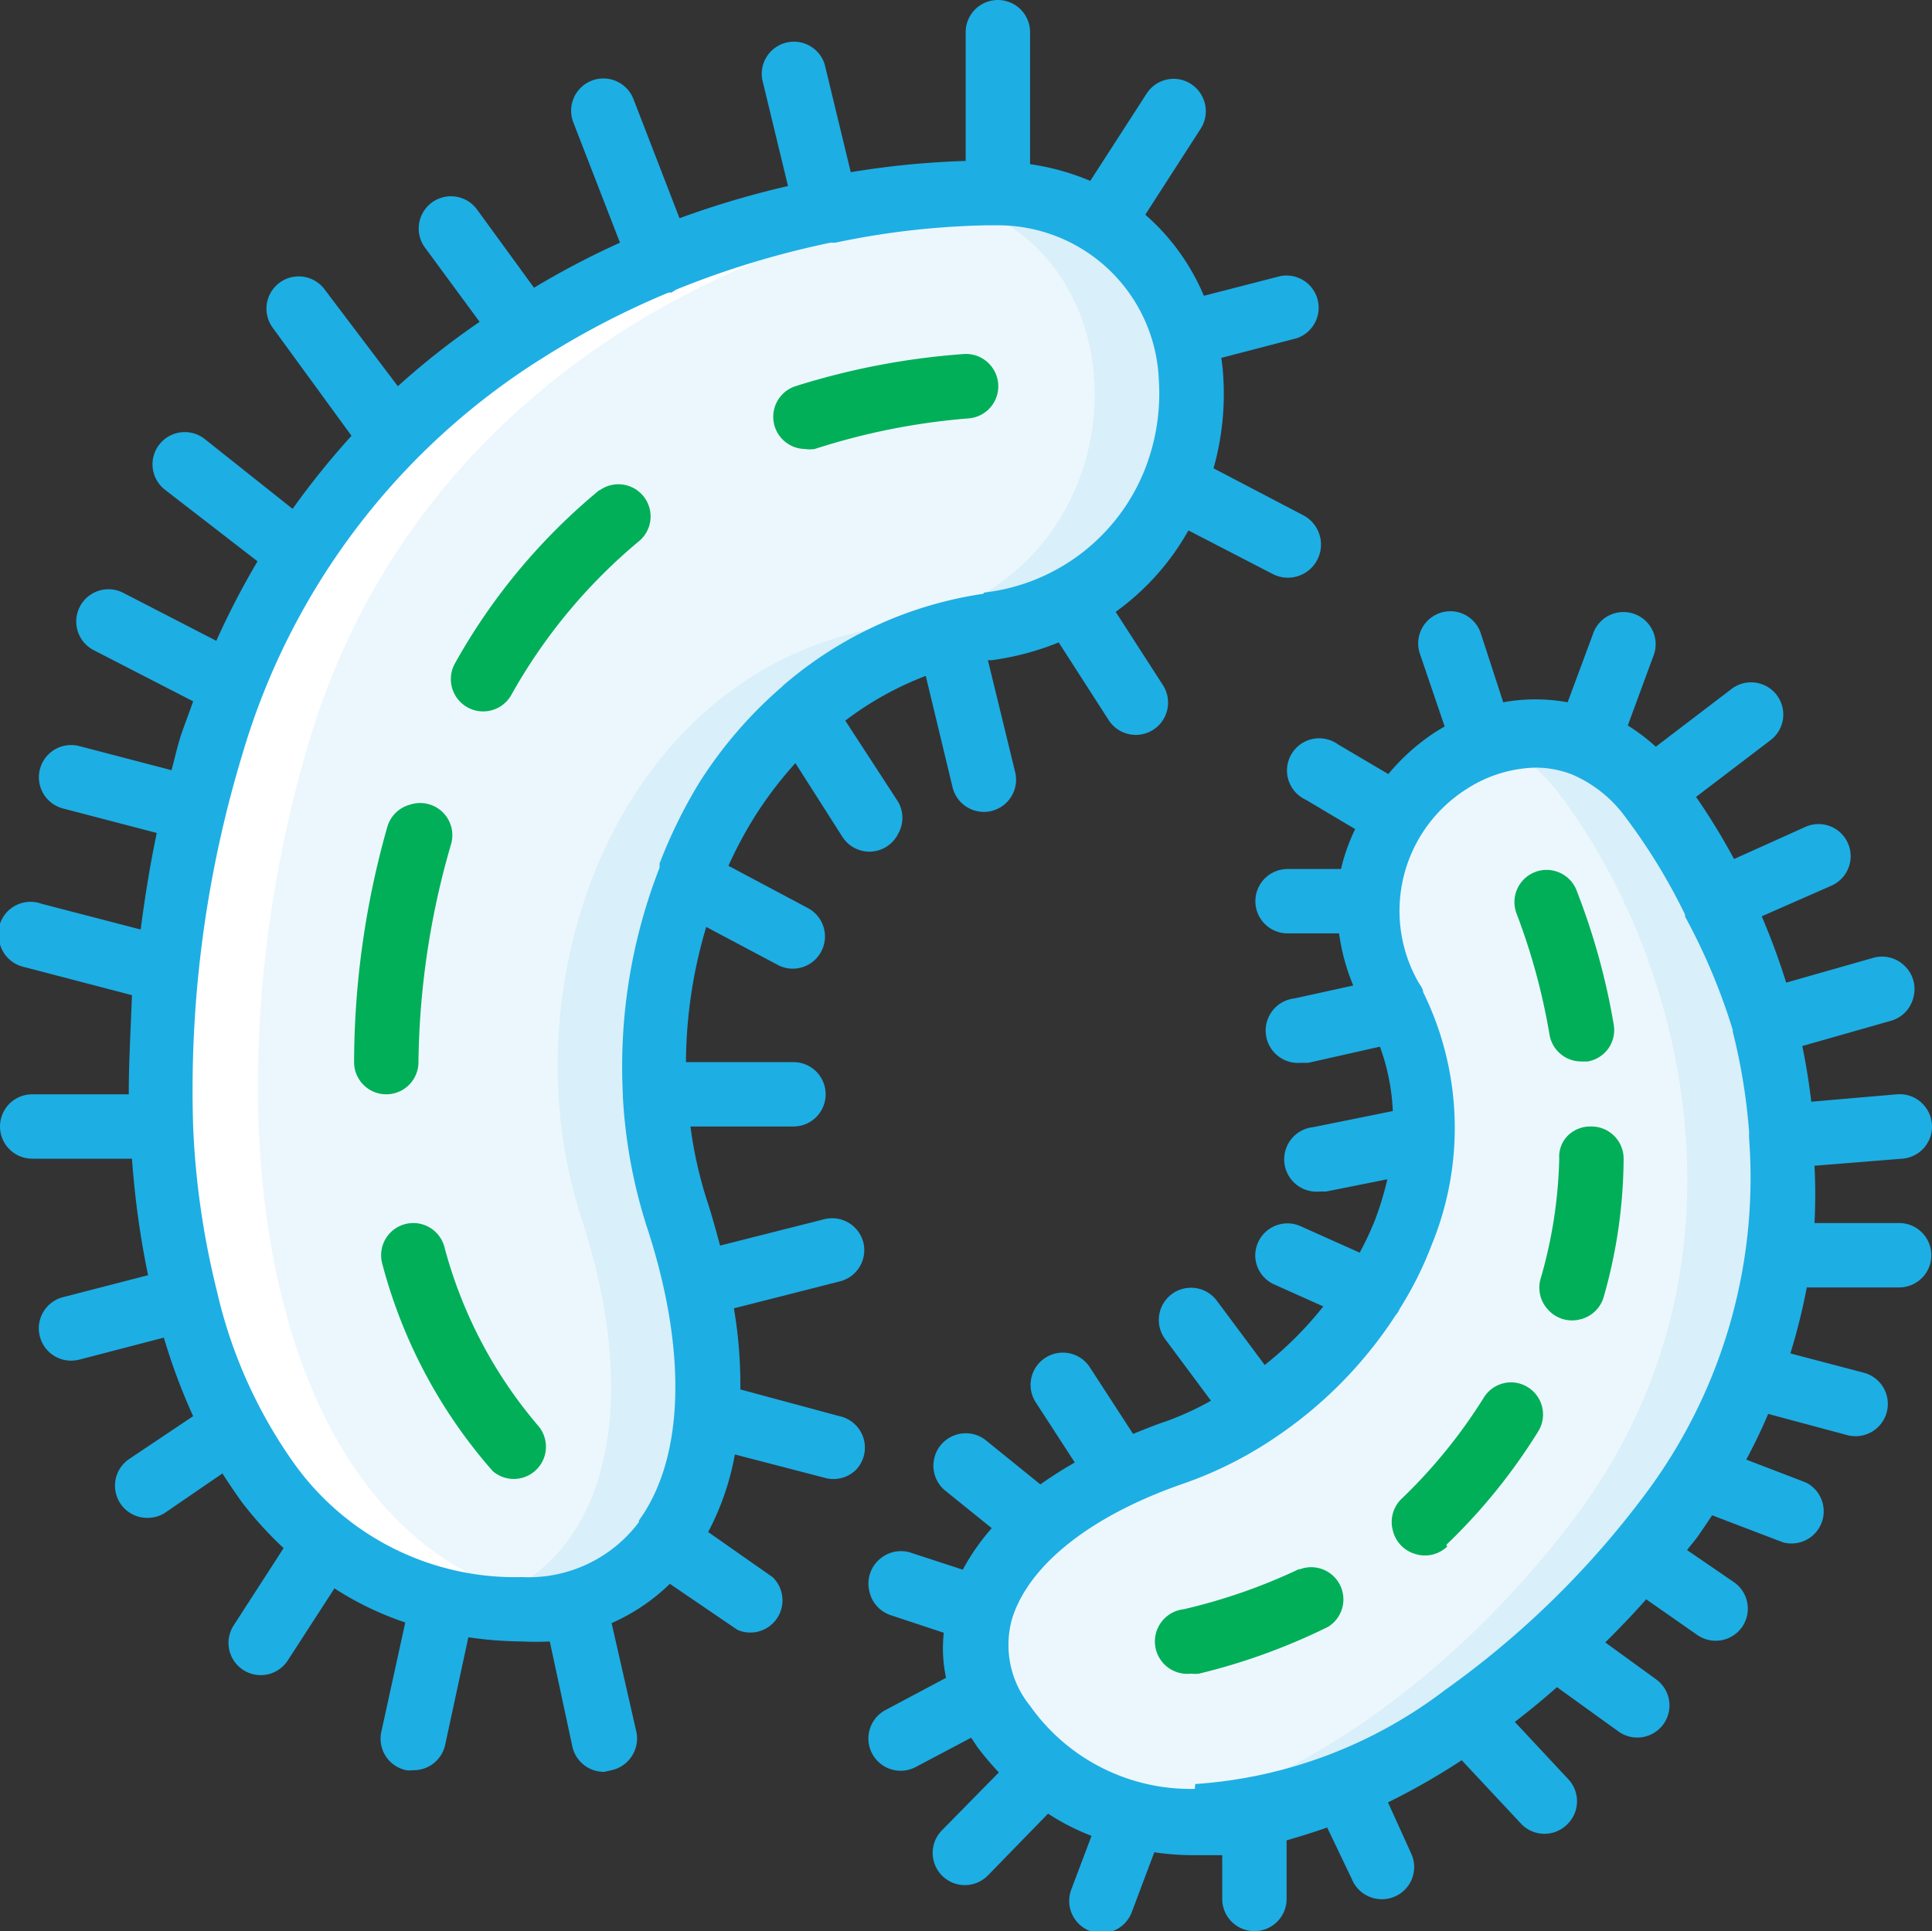
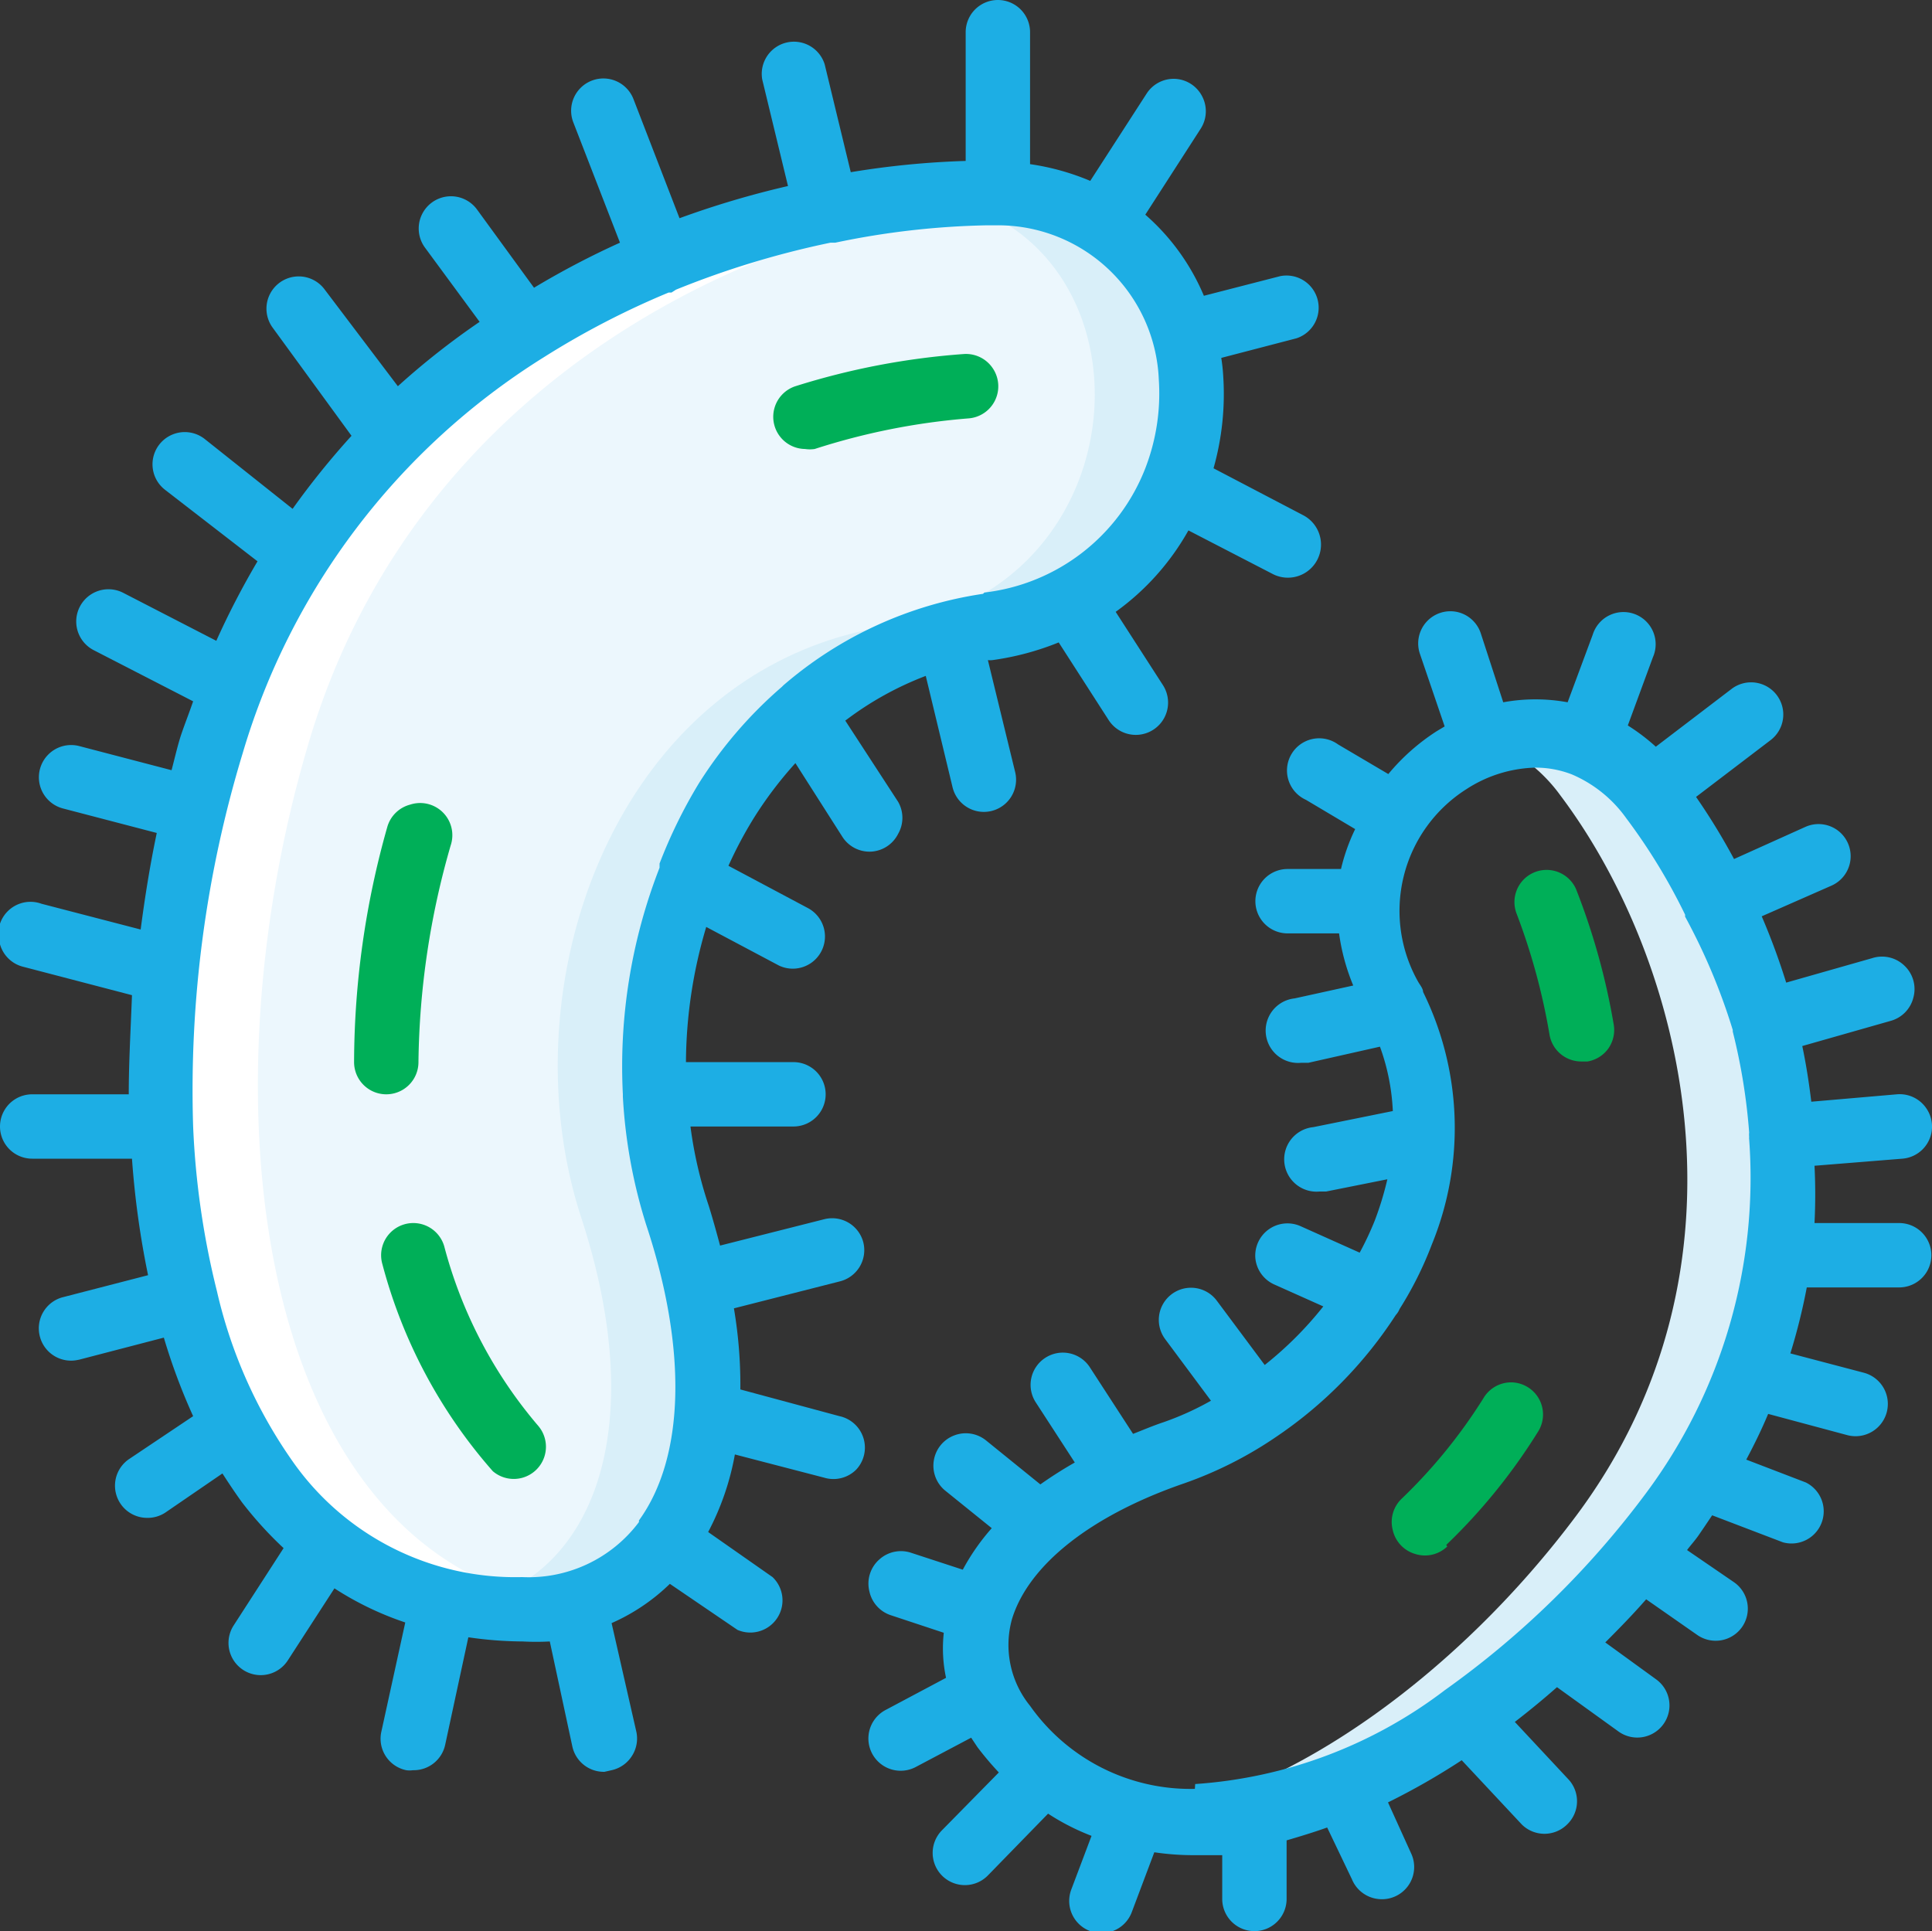
<svg xmlns="http://www.w3.org/2000/svg" id="Layer_1" data-name="Layer 1" viewBox="0 0 60.02 60">
  <rect x="0" y="0" width="60.02" height="60" fill="#333333" stroke="none" />
  <defs>
    <style>.cls-1{fill:#ecf7fd;}.cls-2{fill:#d9eff9;}.cls-3{fill:#fff;}.cls-4{fill:#1daee4;}.cls-5{fill:#00af58;}</style>
  </defs>
  <g id="Page-1">
    <g id="_003---Bacteria" data-name="003---Bacteria">
      <path id="Shape" class="cls-1" d="M30.68,6C22.25,6,10.2,10.89,6.58,23.11S5.37,50,16.22,50C21,50,23.45,45.11,21,37.78s1.21-17.11,9.64-18.34S39.12,6,30.68,6Z" />
      <path id="Shape-2" data-name="Shape" class="cls-2" d="M30.68,6c-.6,0-1.24,0-1.88.09,7.3,1,6.93,12.19-1.12,13.35-8.43,1.23-12,11-9.64,18.34,2.19,6.65.4,11.27-3.54,12.08a11,11,0,0,0,1.72.14C21,50,23.45,45.11,21,37.78s1.21-17.11,9.64-18.34S39.12,6,30.68,6Z" />
-       <path id="Shape-3" data-name="Shape" class="cls-1" d="M51.48,24.74c3.82,5.08,6.3,14.58.49,22.37s-15.85,13-20.76,6.52c-2.18-2.9-.3-6.6,5.27-8.51s9.88-8.57,6.8-14.21,4.37-11.25,8.2-6.17Z" />
      <path id="Shape-4" data-name="Shape" class="cls-2" d="M51.48,24.74A4.46,4.46,0,0,0,46.25,23a4.93,4.93,0,0,1,2.23,1.72c3.82,5.08,6.3,14.58.49,22.37-3.57,4.78-8.73,8.61-13.32,9.34C40.82,57.4,47.59,53,52,47.11c5.81-7.79,3.33-17.29-.49-22.37Z" />
      <path id="Shape-5" data-name="Shape" class="cls-3" d="M15.33,50a8.7,8.7,0,0,0,.89,0,6.12,6.12,0,0,0,1.28-.14C8.13,48.37,6.16,34.66,9.58,23.11c3.35-11.34,14-16.36,22.22-17A7,7,0,0,0,30.68,6C22.25,6,10.2,10.89,6.58,23.11,3.07,35,5.25,49.18,15.33,50Z" />
      <path id="Shape-6" data-name="Shape" class="cls-4" d="M2.44,42.25l2.65-.69A18.82,18.82,0,0,0,6,44L4,45.34a1,1,0,0,0,.56,1.82A1,1,0,0,0,5.13,47l1.78-1.22c.2.31.4.61.61.9A11.74,11.74,0,0,0,8.81,48.1L7.26,50.5a1,1,0,0,0,1.68,1.09l1.45-2.24a9.71,9.71,0,0,0,2.2,1.06l-.74,3.38A1,1,0,0,0,12.62,55a.75.75,0,0,0,.21,0,1,1,0,0,0,1-.79l.72-3.34a12,12,0,0,0,1.69.13,7.89,7.89,0,0,0,.84,0l.7,3.26a1,1,0,0,0,1,.79L19,55a1,1,0,0,0,.63-.44,1,1,0,0,0,.14-.75L19,50.43a6.14,6.14,0,0,0,1.81-1.22l2.1,1.43A1,1,0,0,0,24,49L22,47.6a8.3,8.3,0,0,0,.83-2.41l2.77.72a1,1,0,0,0,1-.25A1,1,0,0,0,26.08,44L23,43.17a14.27,14.27,0,0,0-.2-2.52l3.3-.84a1,1,0,0,0,.72-1.21,1,1,0,0,0-1.21-.72l-3.24.82c-.11-.41-.22-.81-.35-1.23A13,13,0,0,1,21.45,35h3.2a1,1,0,0,0,0-2H21.31a14.94,14.94,0,0,1,.63-4.2L24.2,30a1,1,0,0,0,.91-1.78L22.63,26.9a12.88,12.88,0,0,1,.78-1.47,12.13,12.13,0,0,1,1.3-1.72L26.17,26a1,1,0,0,0,.89.46,1,1,0,0,0,.84-.55,1,1,0,0,0,0-1l-1.64-2.52A10,10,0,0,1,28.76,21l.83,3.45A1,1,0,1,0,31.54,24l-.85-3.49a.7.7,0,0,0,.14,0,8.59,8.59,0,0,0,2.06-.55l1.55,2.41a1,1,0,0,0,1.69-1.08l-1.47-2.28a7.83,7.83,0,0,0,2.26-2.53l2.63,1.36A1,1,0,1,0,40.47,16L37.7,14.55A8.49,8.49,0,0,0,38,11.67a5.43,5.43,0,0,0-.06-.55l2.34-.61a1,1,0,0,0-.51-1.93l-2.37.61a6.88,6.88,0,0,0-1.82-2.52L37.3,4a1,1,0,0,0,.05-1,1,1,0,0,0-.84-.55,1,1,0,0,0-.89.46L33.87,5.62A7.57,7.57,0,0,0,32,5.1V1a1,1,0,1,0-2,0V5a26.8,26.8,0,0,0-3.57.35L25.62,2a1,1,0,0,0-1.94.47l.8,3.31a28.41,28.41,0,0,0-3.37,1l-1.43-3.7a1,1,0,0,0-1.87.72l1.45,3.74a26,26,0,0,0-2.67,1.4L14.82,6.51A1,1,0,1,0,13.2,7.69L14.9,10a23.63,23.63,0,0,0-2.54,2L10.09,9a1,1,0,0,0-1.62,1.18l2.45,3.36a24.88,24.88,0,0,0-1.83,2.27L6.36,13.64a1,1,0,0,0-1-.14,1,1,0,0,0-.23,1.72L8,17.44a25.09,25.09,0,0,0-1.28,2.47L3.83,18.42a1,1,0,1,0-.92,1.78L6,21.79c-.12.35-.25.68-.36,1s-.21.76-.31,1.14l-2.87-.75a1,1,0,0,0-.5,1.94l2.91.76c-.21,1-.37,2-.5,3l-3.08-.8A1,1,0,0,0,0,29.34a1,1,0,0,0,.73.7l3.37.88C4.06,32,4,33,4,34H1a1,1,0,1,0,0,2h3.1a27.41,27.41,0,0,0,.5,3.62l-2.67.69a1,1,0,0,0-.69,1.22,1,1,0,0,0,1.19.72Zm28.1-23.8a12.23,12.23,0,0,0-6.2,2.84l-.05.05a13.39,13.39,0,0,0-2.58,3,15.52,15.52,0,0,0-1.22,2.49s0,0,0,0l0,.13A17,17,0,0,0,19.35,34s0,0,0,0,0,0,0,.07a16.1,16.1,0,0,0,.73,4c1.28,3.87,1.19,7.21-.23,9.17l0,.05h0A4.28,4.28,0,0,1,16.22,49a8.44,8.44,0,0,1-7.09-3.54,15,15,0,0,1-2.39-5.34v0A25.46,25.46,0,0,1,6,35H6v0A36,36,0,0,1,7.54,23.4a21.75,21.75,0,0,1,9.29-12.26l.08-.05s0,0,0,0a25.72,25.72,0,0,1,3.86-2l.09,0L21,9a27.69,27.69,0,0,1,4.8-1.46l.15,0h0A25,25,0,0,1,30.68,7H31a5,5,0,0,1,5,4.8,6.43,6.43,0,0,1-.42,2.75h0a6.12,6.12,0,0,1-5,3.86Z" />
      <path id="Shape-7" data-name="Shape" class="cls-4" d="M59,38H56.37a17.69,17.69,0,0,0,0-1.78L59.1,36a1,1,0,0,0,.74-1.57,1,1,0,0,0-.91-.43l-2.66.23c-.07-.58-.16-1.16-.28-1.73l2.74-.78a1,1,0,0,0,.71-.72,1,1,0,0,0-.28-1,1,1,0,0,0-1-.23l-2.67.76a21.14,21.14,0,0,0-.76-2.06l2.16-.95a1,1,0,0,0,.2-1.72,1,1,0,0,0-1-.11l-2.22,1a19.9,19.9,0,0,0-1.18-1.93L55,23a1,1,0,0,0,.2-1.4,1,1,0,0,0-1.4-.2L51.44,23.2a6.22,6.22,0,0,0-.87-.66l.78-2.12a1,1,0,1,0-1.87-.7l-.78,2.1a5.54,5.54,0,0,0-2,0L46,19.67a1,1,0,0,0-.75-.66,1,1,0,0,0-1.14,1.3l.77,2.26-.25.15a6.57,6.57,0,0,0-1.5,1.33l-1.56-.92a1,1,0,1,0-1,1.72l1.53.91A5.93,5.93,0,0,0,41.66,27H40a1,1,0,1,0,0,2h1.6a6.48,6.48,0,0,0,.44,1.62l-1.82.4a1,1,0,0,0,.21,2l.22,0,2.22-.5a6.72,6.72,0,0,1,.4,2l-2.47.5a1,1,0,0,0,.2,2l.2,0,1.9-.38a9.91,9.91,0,0,1-.39,1.28,9.57,9.57,0,0,1-.47,1l-1.83-.82a1,1,0,0,0-1.41,1,1,1,0,0,0,.59.81l1.52.68a11.19,11.19,0,0,1-1.82,1.82l-1.49-2a1,1,0,0,0-1.6,1.2l1.42,1.91a9,9,0,0,1-1.48.67c-.33.11-.63.24-.94.36l-1.35-2.08a1,1,0,0,0-1.38-.28,1,1,0,0,0-.3,1.37l1.22,1.88c-.37.21-.73.44-1.07.68l-1.68-1.36a1,1,0,0,0-1-.16,1,1,0,0,0-.63.78,1,1,0,0,0,.35.93l1.45,1.17a6.78,6.78,0,0,0-.9,1.29l-1.59-.52a1,1,0,0,0-1,.2,1,1,0,0,0-.31,1,1,1,0,0,0,.68.74l1.63.54a4.39,4.39,0,0,0,.07,1.4l-1.88,1a1,1,0,1,0,.94,1.77l1.72-.91.2.3a9.72,9.72,0,0,0,.66.78l-1.77,1.8a1,1,0,0,0,1.43,1.4l1.87-1.92a7.16,7.16,0,0,0,1.35.69l-.63,1.67a1,1,0,0,0,.59,1.29,1,1,0,0,0,.35.06,1,1,0,0,0,.94-.65l.7-1.86a8.25,8.25,0,0,0,1.22.09h0c.29,0,.59,0,.89,0V59a1,1,0,0,0,2,0V57.18c.41-.12.84-.25,1.26-.4L42,58.39a1,1,0,0,0,.8.61,1,1,0,0,0,1.05-1.39L43.12,56a21.52,21.52,0,0,0,2.29-1.31l1.87,2a1,1,0,0,0,1.4,0,1,1,0,0,0,.06-1.39l-1.68-1.8c.44-.34.88-.7,1.31-1.08l1.9,1.37a1,1,0,0,0,1.59-.71,1,1,0,0,0-.42-.91l-1.57-1.14c.43-.43.86-.87,1.27-1.34l1.59,1.11a1,1,0,0,0,1.39-.25,1,1,0,0,0-.25-1.39l-1.46-1c.12-.16.25-.3.36-.46s.28-.41.42-.62l2.2.84a1,1,0,0,0,.71-1.86l-1.85-.71c.25-.47.48-.94.68-1.42l2.46.66a1,1,0,0,0,.51-1.94l-2.28-.6A18.77,18.77,0,0,0,56.13,40H59a1,1,0,0,0,0-2ZM37.12,55.58h0A6.1,6.1,0,0,1,32,53a3,3,0,0,1-.56-2.7v0c.52-1.69,2.47-3.22,5.34-4.21a12.21,12.21,0,0,0,2.84-1.43l0,0,0,0a13.27,13.27,0,0,0,3.74-3.8.62.62,0,0,0,.12-.19v0a11.09,11.09,0,0,0,1-2,9.56,9.56,0,0,0-.27-7.85v0c0-.1-.09-.21-.15-.31a4.48,4.48,0,0,1,1.51-6,4.11,4.11,0,0,1,2.13-.66,3.14,3.14,0,0,1,1.13.21l0,0h0a4,4,0,0,1,1.69,1.36,18.27,18.27,0,0,1,1.83,3v0s0,0,0,.06A19,19,0,0,1,53.83,32v.05l0,0a18.52,18.52,0,0,1,.51,3.14.53.53,0,0,0,0,.13.31.31,0,0,0,0,.08,16.4,16.4,0,0,1-3.21,11,28,28,0,0,1-6.24,6.11s0,0,0,0h0a14.39,14.39,0,0,1-7.76,2.92Z" />
      <path id="Shape-8" data-name="Shape" class="cls-5" d="M29.94,11a22.76,22.76,0,0,0-5.23,1,1,1,0,0,0,.3,1.95,1,1,0,0,0,.3,0A20.9,20.9,0,0,1,30.08,13a1,1,0,0,0,.76-1.56,1,1,0,0,0-.9-.44Z" />
-       <path id="Shape-9" data-name="Shape" class="cls-5" d="M18.63,15.22a18.91,18.91,0,0,0-4.49,5.38,1,1,0,1,0,1.74,1,17,17,0,0,1,4-4.81,1,1,0,0,0-1.26-1.55Z" />
      <path id="Shape-10" data-name="Shape" class="cls-5" d="M13,33A25.14,25.14,0,0,1,14,26.27,1,1,0,0,0,12.74,25a1,1,0,0,0-.71.7A27,27,0,0,0,11,33a1,1,0,0,0,2,0Z" />
      <path id="Shape-11" data-name="Shape" class="cls-5" d="M13.8,38.72a1,1,0,0,0-1.92.56,15.85,15.85,0,0,0,3.43,6.43,1,1,0,0,0,1.41-1.41A14.12,14.12,0,0,1,13.8,38.72Z" />
-       <path id="Shape-12" data-name="Shape" class="cls-5" d="M40.38,48.74A17.64,17.64,0,0,1,36.77,50,1,1,0,0,0,37,52a1.07,1.07,0,0,0,.25,0,19.32,19.32,0,0,0,4-1.45,1,1,0,0,0-.9-1.78Z" />
      <path id="Shape-13" data-name="Shape" class="cls-5" d="M44.93,48a18.06,18.06,0,0,0,2.84-3.5,1,1,0,0,0,.06-1,1,1,0,0,0-.86-.55,1,1,0,0,0-.89.5,16.36,16.36,0,0,1-2.52,3.1,1,1,0,0,0-.29,1,1,1,0,0,0,.69.73,1,1,0,0,0,1-.23Z" />
-       <path id="Shape-14" data-name="Shape" class="cls-5" d="M48.44,36a14.48,14.48,0,0,1-.57,3.7,1,1,0,0,0,.23,1,1,1,0,0,0,1,.29,1,1,0,0,0,.72-.69A15.88,15.88,0,0,0,50.44,36a1,1,0,0,0-1-1,1,1,0,0,0-.72.27A.93.93,0,0,0,48.44,36Z" />
      <path id="Shape-15" data-name="Shape" class="cls-5" d="M48.14,32.16a1,1,0,0,0,1,.82l.18,0a1,1,0,0,0,.65-.41,1,1,0,0,0,.16-.75,21.12,21.12,0,0,0-1.17-4.2,1,1,0,0,0-1.31-.51,1,1,0,0,0-.53,1.29A19.78,19.78,0,0,1,48.14,32.16Z" />
    </g>
  </g>
</svg>